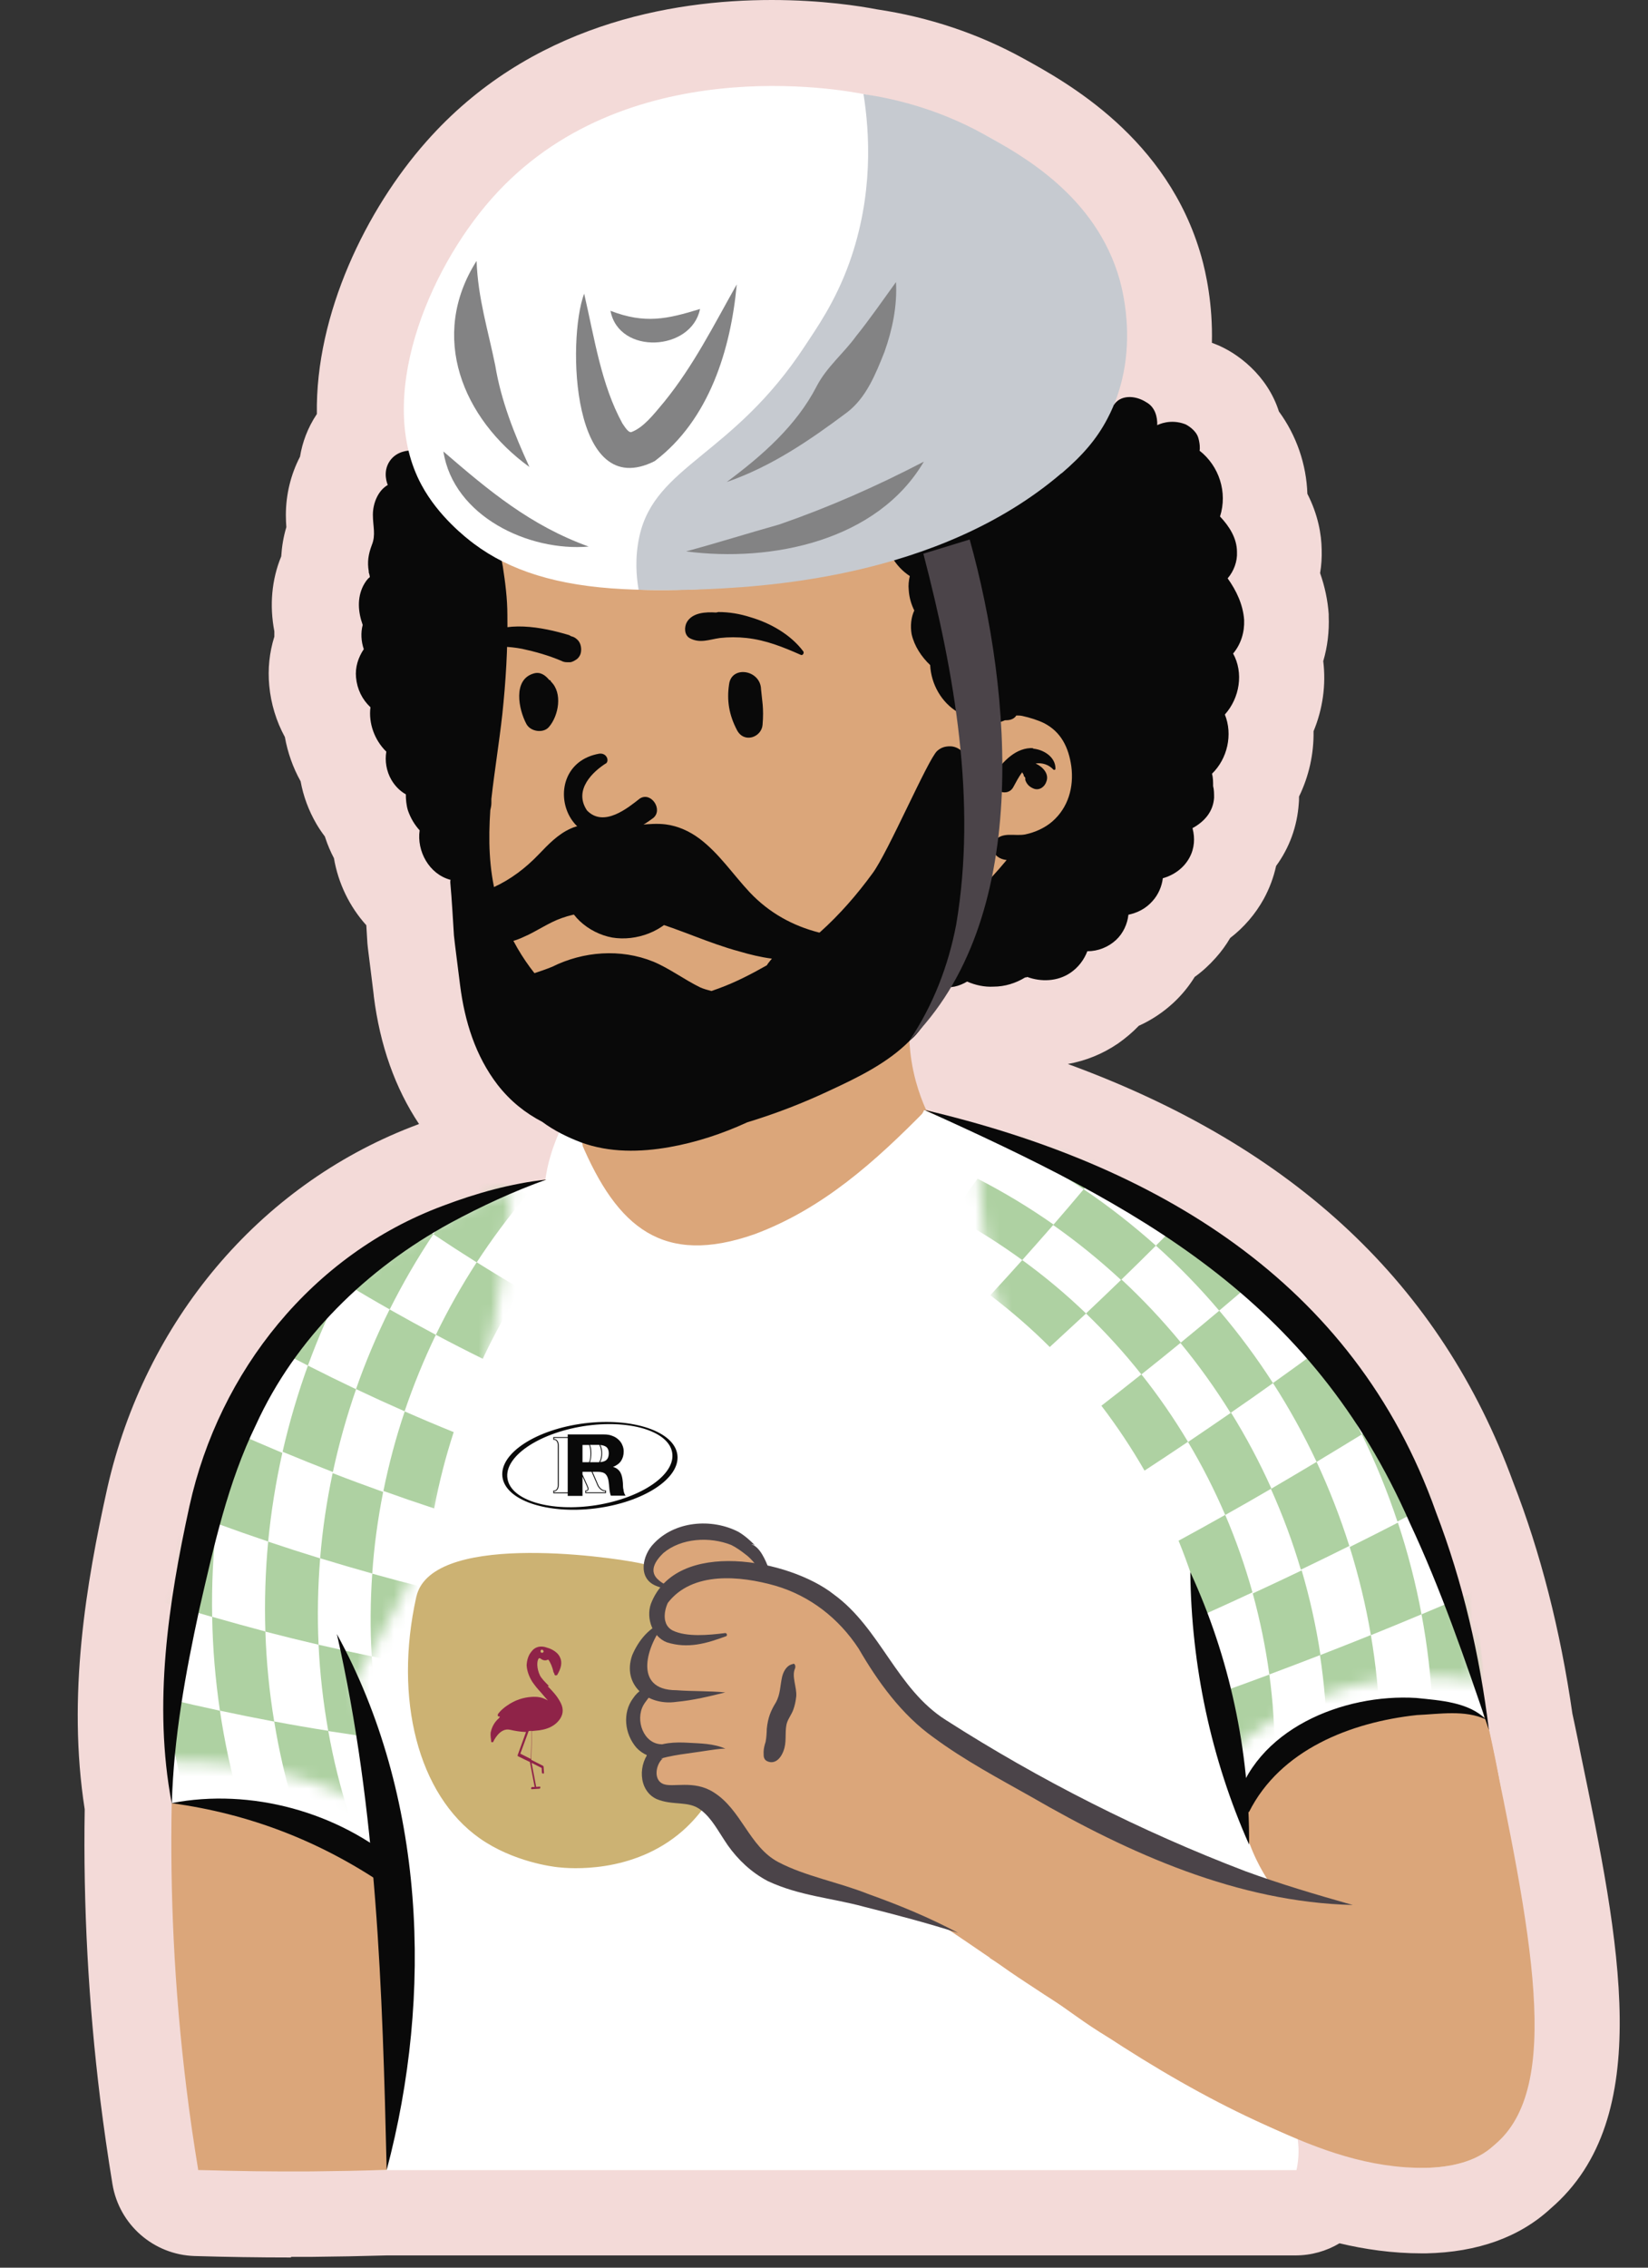
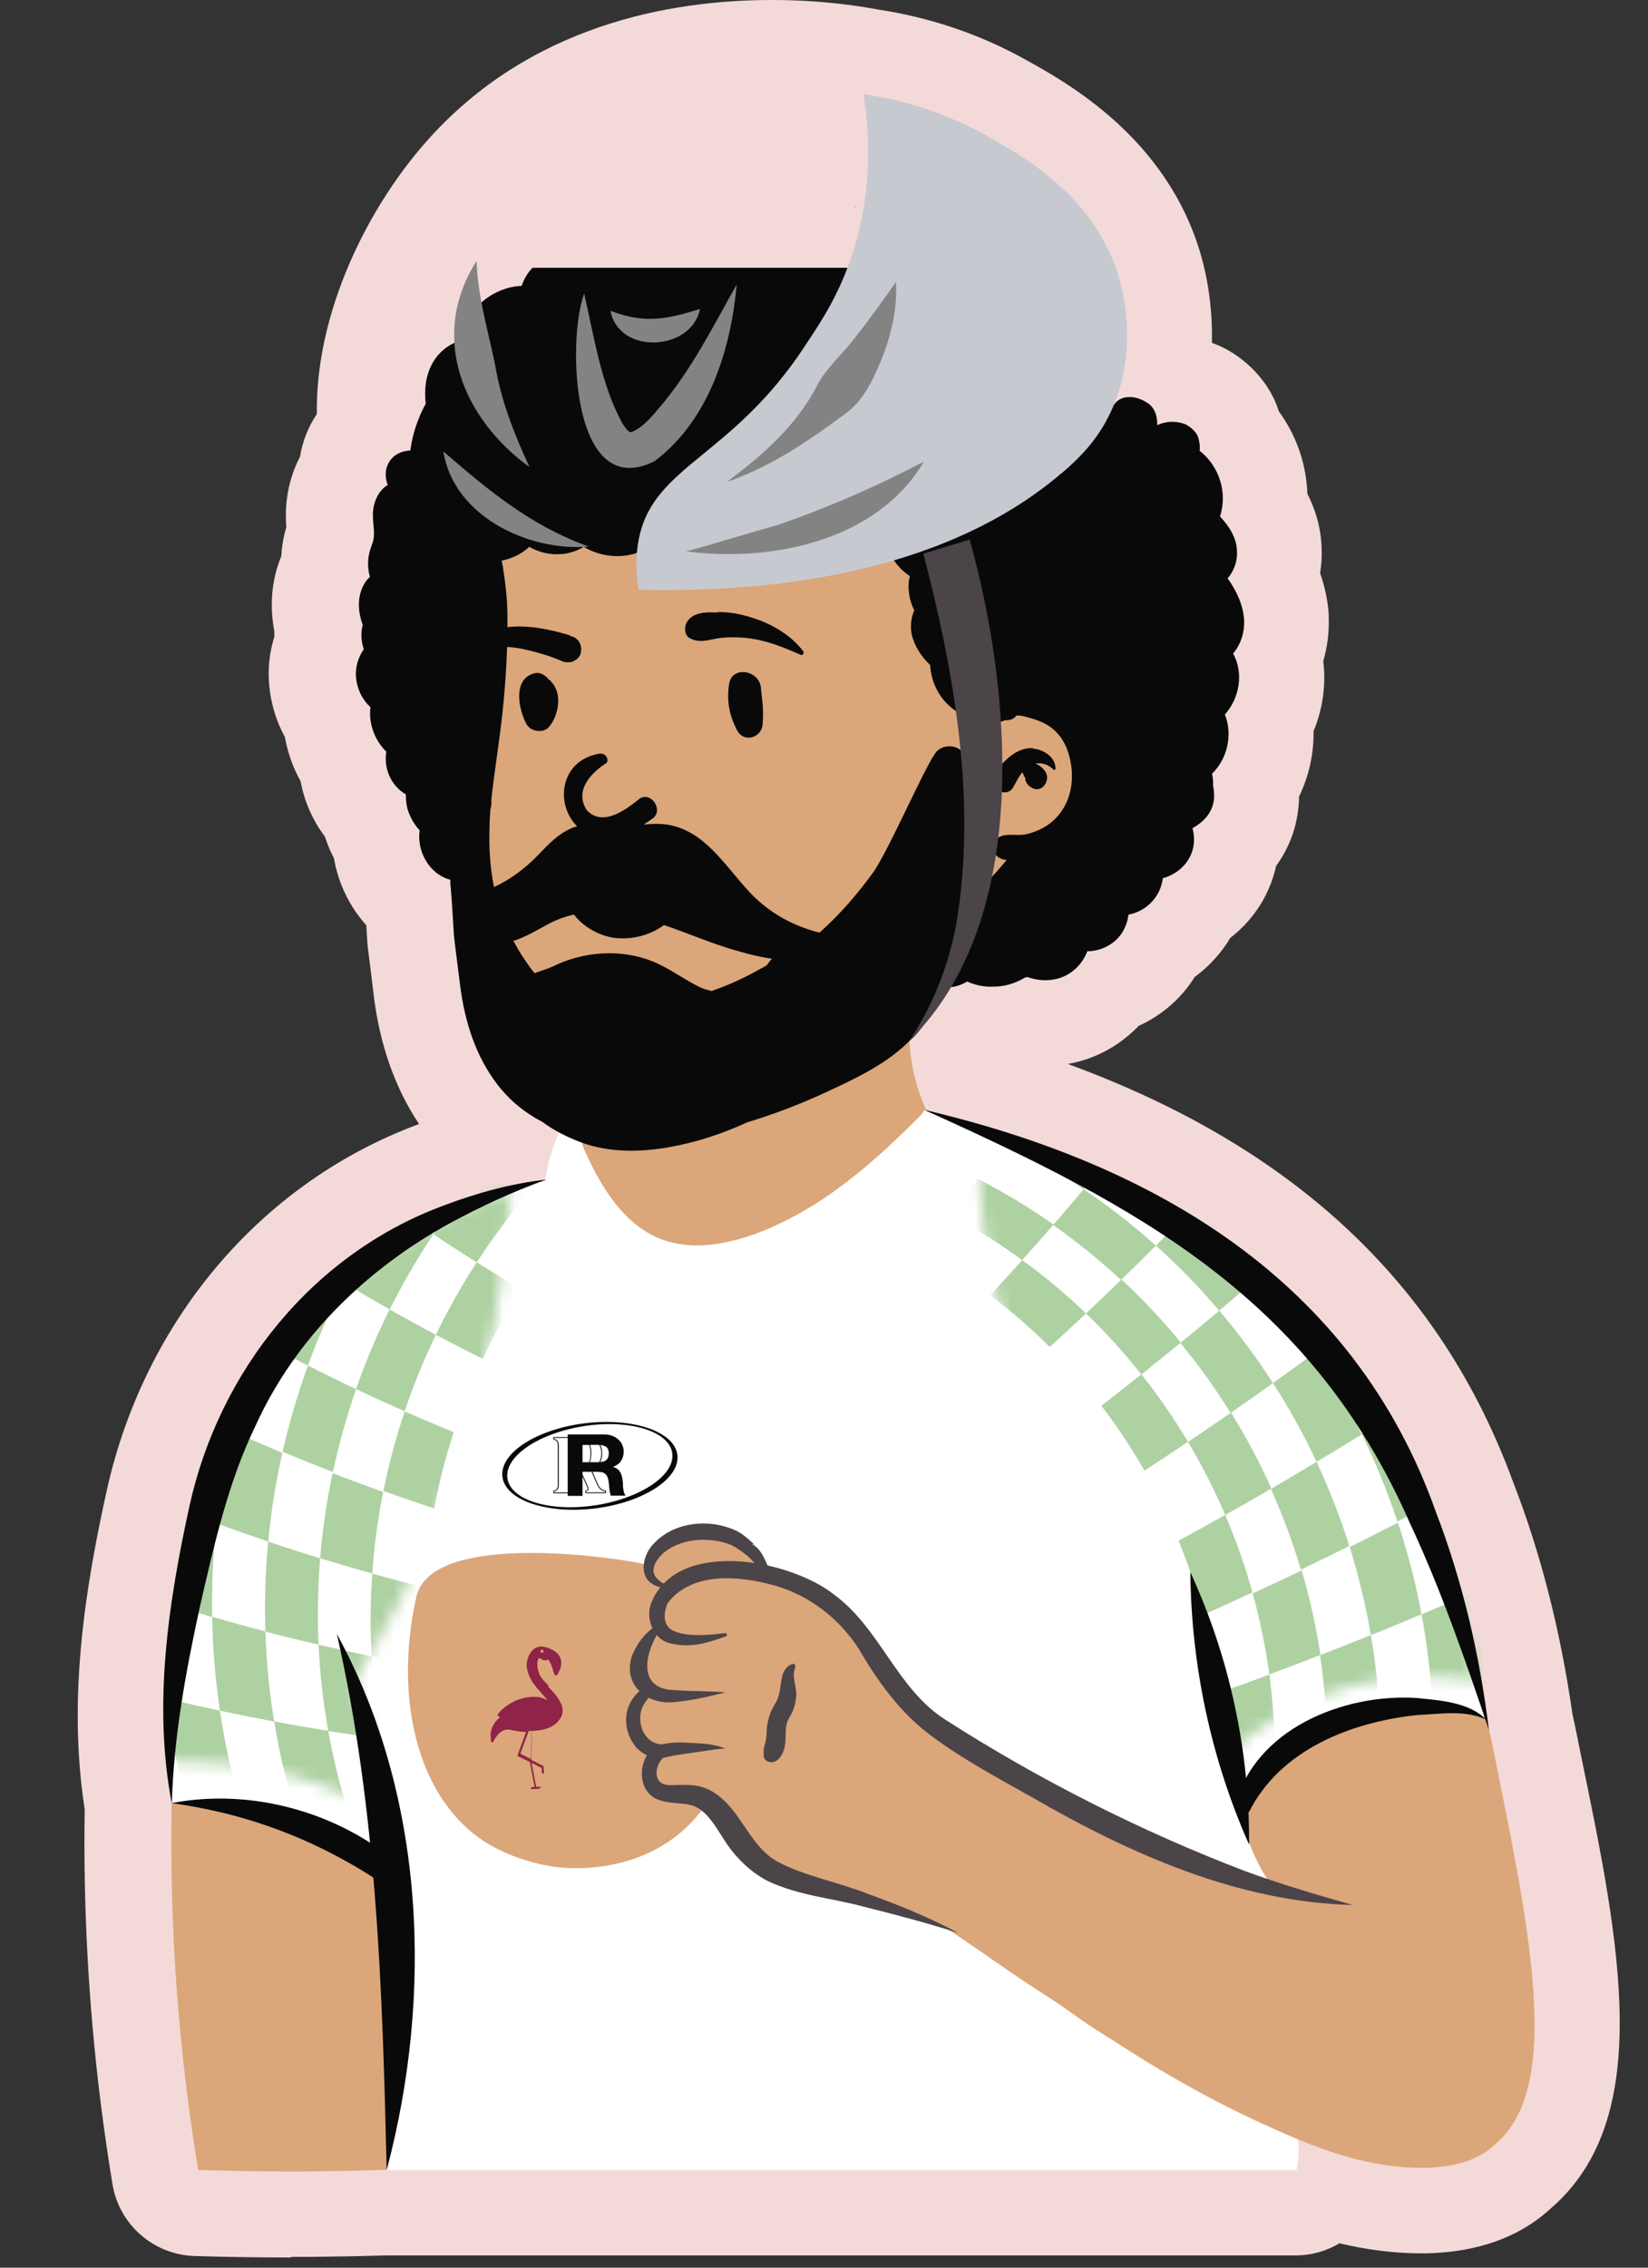
<svg xmlns="http://www.w3.org/2000/svg" width="136" height="187" viewBox="0 0 136 187" fill="none">
  <rect x="0" y="0" width="136" height="187" fill="#333333" stroke="none" />
  <g clip-path="url(#clip0_1258_466)">
    <path fill-rule="evenodd" clip-rule="evenodd" d="M24.02 186.16C21.369 186.16 18.68 186.12 16.049 186.04C12.669 185.93 9.83 183.45 9.28 180.11C8.9 177.79 8.56 175.44 8.27 173.11C7.3 165.23 6.86 157.19 6.99 149.2C5.53 139.84 7.11 130.56 8.86 122.69C11.989 108.94 21.349 97.83 33.929 92.94C34.15 92.85 34.37 92.77 34.58 92.69C32.609 89.73 31.36 86.21 30.849 82.16C30.849 82.12 30.84 82.08 30.84 82.04C30.799 81.71 30.709 80.94 30.61 80.18C30.48 79.13 30.34 78.07 30.32 77.79C30.32 77.71 30.25 76.65 30.23 76.3C28.849 74.77 27.91 72.84 27.559 70.77C27.279 70.24 27.04 69.68 26.849 69.1C26.84 69.06 26.82 69.02 26.809 68.98C26.559 68.65 26.32 68.3 26.11 67.94C25.47 66.84 25.029 65.65 24.809 64.43C24.169 63.29 23.739 62.05 23.509 60.78C22.799 59.48 22.36 58.04 22.22 56.54C22.09 55.18 22.23 53.81 22.64 52.5C22.64 52.35 22.64 52.2 22.64 52.06C22.23 49.92 22.419 47.79 23.209 45.88C23.259 45.07 23.39 44.27 23.63 43.47C23.61 43.19 23.59 42.85 23.59 42.48C23.59 40.76 24.009 39.1 24.759 37.66C24.95 36.49 25.38 35.29 26.149 34.14C26.02 25.87 30.25 17.25 35.169 11.69C43.69 2.03 55.38 0 63.679 0C67.829 0 71.01 0.51 72.359 0.77C76.65 1.41 80.73 2.77 84.469 4.83C88.029 6.79 96.37 11.37 99.139 21.15C99.519 22.49 100.09 25.09 100.01 28.27C100.09 28.3 100.17 28.33 100.25 28.36C102.09 29.06 104.59 30.94 105.54 33.93C106.99 35.91 107.81 38.29 107.89 40.72C108.78 42.46 109.05 44.07 109.07 45.32C109.09 45.97 109.05 46.62 108.94 47.26C109.33 48.37 109.57 49.5 109.65 50.64C109.65 50.7 109.65 50.76 109.65 50.81C109.7 52.08 109.55 53.34 109.2 54.52C109.44 56.47 109.16 58.47 108.4 60.3C108.43 62.16 108.02 64.01 107.2 65.69V65.79C107.2 65.95 107.2 66.11 107.18 66.26C107.05 68.16 106.4 69.92 105.31 71.41C105.1 72.36 104.76 73.27 104.29 74.13C103.6 75.38 102.65 76.48 101.52 77.35C101.18 77.93 100.78 78.48 100.33 78.98C99.799 79.58 99.219 80.11 98.59 80.56C98.109 81.34 97.519 82.06 96.84 82.69C95.99 83.48 95.019 84.12 93.98 84.59C93.46 85.13 92.879 85.62 92.249 86.06C90.999 86.91 89.6 87.48 88.12 87.74C106.85 94.59 118.91 105.94 124.87 122.22C127.13 128.01 128.77 134.44 129.76 141.31L129.94 142.15C130.13 143.04 130.3 143.88 130.46 144.71C133.65 160.11 136.64 174.66 127.98 182.11C125.42 184.48 121.96 185.73 117.68 185.82C117.65 185.82 117.34 185.82 117.34 185.82C114.88 185.82 112.59 185.48 110.54 184.99C109.47 185.63 108.22 185.99 106.9 185.99H31.919C29.829 186.05 27.72 186.09 25.66 186.11C25.11 186.11 24.57 186.11 24.02 186.11V186.16Z" fill="#F3DAD8" />
    <path fill-rule="evenodd" clip-rule="evenodd" d="M73.53 82.112C75.1 83.382 74.84 84.612 75.06 85.972V86.052C75.12 86.932 75.26 87.992 75.58 89.172C75.83 90.072 76.12 90.852 76.42 91.512C78.88 92.372 81.34 93.232 83.81 94.092C88.72 95.852 96.58 99.392 104.05 106.522C110.04 112.242 113.24 117.842 115.34 121.652C120.19 130.462 121.9 138.092 123.11 143.682C124.73 151.162 124.94 156.572 125.11 161.292C125.42 170.112 125.58 174.632 122.95 176.822C117.71 181.192 107.61 176.282 106.61 175.782C106.74 176.832 106.86 177.882 106.99 178.932H16.36C19.2 157.262 21.03 141.992 22.39 130.062C23.57 119.672 24.83 109.392 32.81 102.552C35.85 99.942 39.86 98.092 45.23 97.242C45.61 96.222 45.65 94.182 46.25 93.462C46.72 91.932 49.47 90.792 51.12 91.592C51.15 90.882 51.58 84.302 57.09 80.722C61.92 77.582 68.62 78.072 73.53 82.082V82.112Z" fill="#DBA67A" />
-     <path d="M31.77 163.192H55.85C56.781 158.242 57.711 153.302 58.63 148.352C56.251 149.082 54.181 148.152 53.73 146.812C53.391 145.802 54.031 144.752 54.23 144.452C53.041 144.032 52.251 142.942 52.251 141.752C52.251 140.202 53.59 139.352 53.67 139.312C53.35 139.032 52.931 138.572 52.74 137.912C52.38 136.632 53.05 135.112 54.431 134.112C54.321 133.912 54.041 133.352 54.111 132.602C54.2 131.722 54.721 131.172 54.88 131.022C54.181 130.602 53.791 130.122 53.571 129.742C52.461 127.822 53.361 124.752 55.861 122.102H31.77V163.192Z" fill="#CCB273" />
    <path fill-rule="evenodd" clip-rule="evenodd" d="M54.87 130.971V131.011C54.87 131.011 54.87 130.981 54.87 130.971ZM54.94 132.411L55 131.021C55 131.021 54.98 130.951 54.94 130.951M54.87 131.021C54.87 131.021 54.87 130.991 54.87 130.981V131.021ZM125.79 161.461C125.7 158.411 125.3 157.341 122.45 141.491C121.66 137.101 121.75 137.491 121.67 137.131C120.95 133.701 118.1 120.071 107.02 108.861C106.52 108.361 106.66 108.511 93.22 98.671C89.69 95.921 86.49 95.261 82.57 93.971C81.03 93.461 78.85 92.681 76.27 91.531C74.93 94.231 71.7 99.691 65.58 102.691C64 103.461 61.71 104.561 58.62 104.381C57.62 104.321 54.33 104.071 51.54 101.501C47.98 98.221 47.98 93.731 47.99 92.971C47.45 92.951 46.91 92.931 46.37 92.911C46.04 93.561 45.71 94.371 45.43 95.321C45.21 96.031 45.09 96.711 45 97.291V97.321C44.84 97.351 44.67 97.371 44.51 97.411C39.32 98.301 35.15 100.151 31.78 102.721C29.84 104.201 28.16 105.881 26.72 107.701C26.72 107.721 26.69 107.731 26.67 107.761C21.46 114.321 17.36 121.531 15.95 129.151C14.43 137.371 14.18 134.691 14.18 148.711C16.11 148.401 20.68 149.171 24.72 150.351C27.16 151.061 29.08 152.111 30.47 153.041C30.84 154.761 31.17 156.531 31.44 158.351C33.41 171.371 30.94 169.251 28.68 178.961H106.99C107.13 178.321 107.24 177.431 107.09 176.401C107.04 176.041 106.96 175.701 106.87 175.411C107.54 175.801 116.61 180.911 122.04 177.051C126.17 174.111 125.98 167.671 125.8 161.471L125.79 161.461ZM74.44 157.681L64.1 154.961L58.17 148.931C57.79 149.471 57.19 150.221 56.33 150.981C52.24 154.561 46.95 154.081 46.06 153.981C45.67 153.941 42.36 153.551 39.57 151.581C34.49 147.991 32.49 140.091 34.35 131.701C34.44 131.301 34.58 131.031 34.65 130.901C37.21 126.241 52.01 128.641 53.13 128.981C53.22 129.011 53.68 129.161 53.77 129.021C53.83 128.931 53.72 128.761 53.59 128.601L53.98 128.381C55.78 126.801 58.3 126.301 59.06 126.301V126.391C59.87 126.391 61.56 127.661 64.1 130.211L64.31 130.301C67.41 131.751 69.44 132.981 70.41 134.041C71.43 135.141 73.42 138.031 76.43 142.741L80.75 145.291L83.38 146.141L83.6 146.561L83.51 147.161L83.6 153.781L80.8 159.851L74.45 157.691L74.44 157.681ZM104.47 174.751C100.28 172.801 96.21 170.581 92.19 168.211C90.16 167.021 88.17 165.751 86.17 164.471C85.2 163.831 84.22 163.201 83.29 162.561C82.74 162.181 82.23 161.791 81.68 161.461C81.94 161.201 82.07 160.821 81.85 160.441C83.46 159.041 84.14 156.531 84.23 154.491C84.27 152.841 84.06 151.221 83.84 149.611C83.76 148.801 83.63 147.961 83.5 147.151C83.46 146.811 83.41 146.471 83.37 146.131C87.73 148.551 92.23 150.671 96.85 152.581C99.22 153.561 101.59 154.451 104 155.211L104.51 155.381C106.8 156.141 109.18 156.821 111.54 157.291C111.67 157.291 111.76 157.121 111.63 157.071C109.31 156.051 106.93 155.201 104.55 154.221L104.17 154.061H104.3C105.69 153.721 107.05 153.211 108.41 152.791C109.68 152.401 111.08 152.151 112.22 151.521C112.31 151.481 112.22 151.351 112.18 151.351C110.87 151.261 109.43 151.651 108.16 151.861L107.7 151.951C106.89 152.081 106.05 152.251 105.24 152.461C105.24 152.211 105.07 151.911 104.86 151.741C103.71 150.901 103.16 149.611 102.91 148.221L121.84 143.091C122.17 144.781 122.45 146.481 122.7 148.181C122.92 149.541 123.08 150.941 123.25 152.301C123.42 153.781 123.47 155.271 123.93 156.721C124.14 157.311 124.56 157.561 125.03 157.561L125.11 158.701C125.24 160.281 125.37 161.801 125.41 163.371C125.5 165.961 125.41 168.551 125.24 171.131V171.471C125.08 173.341 124.73 175.461 123.34 176.861C121.85 178.311 119.61 178.731 117.62 178.771C113.01 178.811 108.6 176.641 104.48 174.741L104.47 174.751ZM54.86 131.021C54.86 131.021 54.86 130.991 54.86 130.981V131.021ZM54.86 130.981V131.021C54.86 131.021 54.86 130.991 54.86 130.981ZM54.86 132.281L54.99 131.021H54.87" fill="white" />
    <path fill-rule="evenodd" clip-rule="evenodd" d="M16.36 178.951C16 176.771 15.67 174.541 15.39 172.241C14.35 163.831 14.03 155.941 14.17 148.691C15.34 148.681 16.88 148.671 18.65 148.951C20.54 149.251 22.69 149.741 24.71 150.331C27.15 151.041 29.07 152.091 30.46 153.021C31.53 156.621 32.58 161.441 32.77 167.191C32.92 171.771 32.48 175.761 31.91 178.941C29.88 179.001 27.82 179.041 25.71 179.061C22.51 179.081 19.39 179.041 16.37 178.941L16.36 178.951Z" fill="#DBA67A" />
    <path fill-rule="evenodd" clip-rule="evenodd" d="M91.26 64.704C90.29 70.734 80.46 77.104 79.69 78.204C71.39 90.094 61.64 88.014 54.14 88.014C46.64 88.014 40.79 80.114 38 72.984C36.77 69.804 39.44 65.084 39.44 62.884C39.44 58.554 36.6 53.034 37.07 48.194C37.71 41.274 47.62 25.694 69.61 26.794C85.29 27.554 93.63 49.674 91.26 64.704Z" fill="#DBA67A" />
    <path fill-rule="evenodd" clip-rule="evenodd" d="M85.211 61.733L85.301 61.693C83.851 61.603 82.761 62.793 81.991 63.903C81.271 64.923 83.091 65.973 83.641 64.873C83.851 64.493 84.061 64.063 84.361 63.683C84.391 63.773 84.441 63.813 84.481 63.903V63.983C84.481 63.983 84.611 64.113 84.611 64.153V64.323C84.741 64.703 84.991 64.913 85.331 65.043C85.791 65.203 86.221 64.873 86.351 64.453C86.601 63.813 86.051 63.223 85.461 62.963C86.001 62.873 86.551 63.053 86.941 63.473C86.981 63.513 87.071 63.473 87.101 63.433C87.141 62.413 86.081 61.783 85.201 61.733H85.211ZM101.771 53.883C102.411 53.113 102.711 52.133 102.671 51.123C102.581 49.853 102.031 48.703 101.311 47.693C101.821 47.103 102.121 46.293 102.081 45.523C102.081 44.383 101.441 43.393 100.681 42.593C101.321 40.593 100.601 38.423 98.991 37.163C99.041 37.013 99.021 36.543 98.881 36.083C98.691 35.463 97.961 35.043 97.811 34.983C96.591 34.513 95.591 35.013 95.501 35.063C95.521 34.393 95.331 33.573 94.601 33.173C93.641 32.553 92.421 32.573 91.911 33.413C92.761 29.673 92.671 27.403 91.771 26.373C91.511 26.213 91.191 26.073 90.801 25.993C91.261 24.513 89.951 22.933 88.421 22.773C88.341 22.533 88.241 22.313 88.121 22.083H43.941C43.541 22.503 43.231 23.013 43.051 23.573C40.631 23.663 38.301 25.613 38.051 28.073C37.081 28.333 36.231 29.013 35.721 29.893C35.131 30.913 35.001 32.103 35.131 33.293C34.911 33.703 34.681 34.173 34.481 34.713C34.131 35.623 33.951 36.463 33.861 37.153C33.791 37.153 32.751 37.153 32.161 38.023C31.541 38.943 31.981 39.943 32.001 39.993C31.191 40.453 30.771 41.513 30.771 42.453C30.771 43.393 31.031 44.103 30.681 44.953C30.391 45.723 30.301 46.353 30.431 47.113V47.203C30.431 47.203 30.521 47.463 30.521 47.593C30.301 47.753 30.131 48.013 29.971 48.313C29.461 49.333 29.551 50.473 29.931 51.533C29.761 52.173 29.801 52.893 30.021 53.533C29.561 54.213 29.301 55.023 29.381 55.863C29.471 56.843 29.891 57.683 30.571 58.323C30.401 59.643 30.911 61.043 31.881 61.983C31.751 62.743 31.881 63.593 32.301 64.313C32.601 64.823 33.021 65.243 33.491 65.503C33.491 65.923 33.531 66.393 33.661 66.823C33.881 67.463 34.211 68.013 34.631 68.473C34.381 70.173 35.401 72.083 37.171 72.553C37.341 72.553 37.471 72.593 37.601 72.593C37.761 74.243 38.151 75.853 38.791 77.383C40.311 81.323 43.111 84.723 46.751 86.893C48.531 87.953 50.561 88.673 52.641 88.963C54.121 89.183 55.571 89.133 57.051 88.963C58.911 88.793 60.821 88.503 62.601 88.033L62.891 87.943C63.661 87.723 64.461 87.523 65.091 87.093C65.811 86.633 66.191 85.953 66.361 85.093C66.451 84.633 66.141 84.123 65.641 84.123H65.091C64.541 84.033 64.031 84.123 63.521 84.293H63.431C62.541 84.633 61.691 84.883 60.761 85.093C59.831 85.313 58.891 85.483 57.921 85.613H57.541C57.321 85.653 57.121 85.693 56.861 85.733C56.441 85.733 56.061 85.823 55.631 85.823C48.641 86.213 42.751 80.683 40.971 74.023C40.341 71.603 40.301 69.233 40.461 66.813C40.501 66.643 40.551 66.423 40.551 66.223V65.883C40.811 63.553 41.191 61.263 41.451 58.923C41.741 56.203 41.911 53.443 41.871 50.733C41.871 49.373 41.701 48.053 41.491 46.693L41.401 46.233C42.241 46.063 43.051 45.683 43.681 45.093C45.041 45.893 46.821 45.933 48.171 45.093C49.691 46.023 51.811 46.153 53.341 45.223C54.271 45.893 55.411 46.153 56.561 45.893C57.071 45.773 57.581 45.553 58.001 45.223C58.301 45.253 58.641 45.303 58.931 45.253H59.021C59.741 45.683 60.541 45.933 61.351 45.893C61.941 45.893 62.581 45.773 63.171 45.513C63.801 45.893 64.481 46.153 65.201 46.233C66.261 46.363 67.401 46.143 68.291 45.513C69.901 46.453 71.891 46.573 73.631 45.973C73.971 46.563 74.481 47.113 75.081 47.503C74.991 47.883 74.951 48.273 74.991 48.643C75.031 49.283 75.201 49.833 75.451 50.343C75.191 50.893 75.111 51.613 75.231 52.293C75.451 53.273 76.041 54.163 76.761 54.843C76.841 56.423 77.691 57.943 79.081 58.753C79.171 58.753 79.211 58.843 79.301 58.883C79.341 58.963 79.431 59.043 79.511 59.093C80.411 59.943 81.841 59.863 82.941 59.393H83.031C83.411 59.393 83.711 59.263 83.871 59.003C84.041 59.003 84.211 59.003 84.381 59.043C84.971 59.173 85.651 59.383 86.161 59.633C87.561 60.353 88.191 61.633 88.411 63.203C88.631 64.903 88.161 66.593 86.841 67.743C86.201 68.293 85.401 68.643 84.591 68.813C83.701 68.973 82.731 68.553 82.051 69.363C81.921 69.523 81.831 69.743 81.881 69.953C82.101 70.593 82.471 70.843 83.071 70.923C82.221 71.943 81.371 72.873 80.401 73.813C79.381 74.783 78.281 75.713 77.341 76.823C76.371 77.963 75.481 79.153 74.841 80.563C74.501 81.363 74.201 82.173 73.911 82.983V83.113C73.521 83.953 73.061 84.813 73.571 85.693C73.791 86.033 73.491 86.263 73.921 86.223C75.151 86.063 75.581 85.373 76.401 84.293C76.691 83.483 77.221 82.593 77.521 81.793C77.561 81.623 77.651 81.493 77.691 81.323C78.401 81.543 79.171 81.323 79.811 80.943C80.491 81.243 81.251 81.403 81.971 81.363C82.941 81.363 83.831 81.073 84.601 80.603C84.641 80.603 84.731 80.603 84.771 80.563C85.911 80.983 87.271 80.943 88.331 80.223C89.011 79.763 89.471 79.123 89.731 78.443C90.621 78.443 91.461 78.103 92.101 77.513C92.691 76.963 93.041 76.193 93.121 75.433C93.891 75.263 94.571 74.923 95.121 74.293C95.581 73.783 95.881 73.103 95.961 72.423C96.891 72.163 97.701 71.573 98.161 70.723C98.581 69.953 98.621 69.103 98.421 68.343V68.263H98.461C99.391 67.743 100.111 66.943 100.191 65.793C100.191 65.453 100.191 65.123 100.111 64.823C100.111 64.483 100.111 64.143 100.021 63.803C101.291 62.573 101.751 60.573 101.081 58.923C102.301 57.563 102.651 55.483 101.751 53.873L101.771 53.883ZM70.581 17.023H70.551L70.681 17.113C70.681 17.113 70.621 17.043 70.591 17.023H70.581Z" fill="#090909" />
    <path fill-rule="evenodd" clip-rule="evenodd" d="M50.51 77.311C49.58 77.141 48.6 76.671 47.84 75.951C47.16 75.311 46.7 74.461 46.61 73.571C46.61 73.401 46.61 73.271 46.69 73.191C46.77 73.111 46.86 72.981 46.99 72.981H47.37C47.45 73.021 47.54 73.111 47.62 73.191C47.75 73.321 47.83 73.401 47.96 73.531C48.81 74.421 49.65 75.061 50.84 75.191C51.48 75.271 52.07 75.151 52.62 74.891C53.17 74.591 53.68 74.211 54.06 73.621H54.1C54.31 73.321 54.61 73.151 54.86 73.111C55.16 73.071 55.5 73.151 55.75 73.361C56 73.571 56.22 73.831 56.26 74.171C56.34 74.471 56.26 74.761 56.05 75.061C55.41 75.911 54.52 76.591 53.55 76.971C52.58 77.351 51.52 77.481 50.5 77.311H50.51ZM50 62.961C50.3 62.751 50.08 62.071 49.45 62.151C43.9 63.131 46.78 72.761 53.9 67.461C54.75 66.781 53.73 65.251 52.8 65.851C51.83 66.611 49.83 68.271 48.44 66.831C47.3 65.131 48.95 63.601 50.05 62.921L50.01 62.961H50ZM62.8 56.801C62.88 57.731 63.05 58.371 62.93 59.771C62.85 60.791 61.4 61.341 60.81 60.191C60.17 58.961 59.96 57.771 60.17 56.411C60.38 54.881 62.67 55.221 62.8 56.751V56.791V56.801ZM45.39 56.081C45.39 56.081 45.47 56.161 45.47 56.211C46.44 57.141 46.11 59.011 45.3 59.951C44.83 60.501 43.77 60.331 43.44 59.701C42.8 58.511 42.3 56.051 44.03 55.541C44.58 55.371 45 55.671 45.34 56.091H45.38L45.39 56.081ZM59.28 50.471C60.19 50.471 61.07 50.621 61.94 50.901C63.58 51.381 65.25 52.331 66.28 53.701C66.39 53.811 66.26 54.091 66.08 54.001C64.63 53.361 63.23 52.791 61.61 52.611C60.86 52.531 60.13 52.531 59.42 52.611C58.54 52.731 57.78 53.081 56.93 52.631C56.45 52.371 56.46 51.681 56.69 51.291C57.15 50.521 58.22 50.451 59.09 50.511L59.34 50.461H59.3L59.28 50.471ZM47.74 52.851C47.88 53.031 47.95 53.261 47.96 53.511C47.96 53.851 47.9 54.061 47.66 54.311C47.48 54.451 47.27 54.581 47.06 54.611C46.81 54.611 46.57 54.631 46.34 54.501C45.28 54.051 44.19 53.741 43.07 53.501C42.54 53.401 42 53.341 41.47 53.331L41 53.311C40.56 53.311 40.15 53.271 39.64 53.131L39.53 53.071C39.44 52.971 39.44 52.881 39.44 52.881L39.65 52.511C41.69 51.121 44.72 51.701 46.96 52.371L47.14 52.471C47.4 52.521 47.6 52.681 47.75 52.861L47.74 52.851Z" fill="#090909" />
    <path fill-rule="evenodd" clip-rule="evenodd" d="M43.941 80.243C43.641 80.373 43.3 80.453 42.971 80.543C42.251 79.733 41.7 78.803 41.281 77.783C41.961 77.743 42.641 77.533 43.191 77.273C44.291 76.803 45.27 76.083 46.37 75.703C48.74 74.853 51.281 75.233 53.62 75.913C56.12 76.633 58.49 77.783 61.031 78.463C61.88 78.713 62.77 78.933 63.7 79.053C63.571 79.223 63.401 79.393 63.281 79.603C62.011 80.323 60.7 81.003 59.3 81.513C59.09 81.593 58.92 81.643 58.711 81.723C58.41 81.643 58.071 81.553 57.781 81.423C56.471 80.783 55.24 79.853 53.92 79.303C51.211 78.203 48.12 78.453 45.571 79.723C45.06 79.933 44.55 80.103 44.041 80.273L43.961 80.233L43.941 80.243ZM38.391 72.263C37.971 71.883 37.12 72.093 37.16 72.773C37.291 74.213 37.37 75.703 37.461 77.143C37.501 77.613 37.88 80.493 37.971 81.263C38.35 84.233 39.24 87.083 41.06 89.453C42.12 90.813 43.35 91.783 44.751 92.513C45.721 93.233 46.831 93.783 47.971 94.213C50.3 95.063 52.84 95.023 55.261 94.593C57.42 94.213 59.62 93.493 61.66 92.553C64.031 91.833 66.32 90.943 68.481 89.923C70.77 88.863 73.231 87.673 75.05 85.843C76.79 84.143 77.68 81.763 78.27 79.433C78.35 79.093 78.441 78.753 78.52 78.373C78.561 78.163 78.65 77.953 78.691 77.733C78.861 77.013 78.99 76.243 79.111 75.523C79.361 74.083 79.581 72.593 79.751 71.103C79.921 69.613 80.001 68.093 80.05 66.603C80.091 65.373 80.3 63.883 79.88 62.693C79.63 62.013 79.031 61.543 78.4 61.543C78.02 61.543 77.68 61.623 77.341 61.923C76.581 62.603 73.27 70.333 72.001 72.023C70.731 73.763 69.29 75.423 67.68 76.863C67.641 76.903 67.6 76.903 67.6 76.903C65.441 76.353 63.49 75.293 61.88 73.593C60.48 72.103 59.34 70.363 57.691 69.133C56.891 68.543 55.95 68.113 54.941 67.983C53.581 67.813 52.191 68.193 50.831 68.113C49.56 68.033 48.331 67.773 47.1 68.323C46.041 68.793 45.24 69.643 44.471 70.443C43.37 71.593 42.141 72.523 40.74 73.163C40.571 73.123 40.361 73.203 40.23 73.373C40.191 73.413 40.1 73.453 40.02 73.453C39.721 73.113 38.791 72.473 38.581 72.303L38.41 72.223L38.391 72.263Z" fill="#090909" />
    <path d="M45.3 139.033C44.98 138.713 44.71 138.433 44.57 138.183C44.28 137.603 44.28 136.923 44.48 136.743H44.52C44.52 136.743 44.6 136.743 44.61 136.773C44.7 136.853 44.96 137.003 45.21 136.863H45.25C45.44 137.103 45.59 137.523 45.65 137.773C45.65 137.853 45.7 137.943 45.75 138.023C45.75 138.153 45.85 138.183 45.93 138.143H45.97C46.32 137.563 46.41 137.093 46.22 136.683C45.97 136.103 45.24 135.893 45.11 135.863C44.94 135.793 44.29 135.613 43.86 136.193C43.58 136.513 43.48 136.943 43.46 137.323C43.49 137.793 43.65 138.243 43.93 138.693C44.16 139.023 44.39 139.303 44.62 139.543C44.76 139.703 44.9 139.863 45.03 140.023L45.21 140.223L44.99 140.113C44.68 139.963 44.34 139.903 43.87 139.933C43.19 139.973 42.49 140.193 41.84 140.653C41.35 140.983 41.08 141.343 41.08 141.383V141.513L41.18 141.553H41.26L41.18 141.683C40.7 142.093 40.56 142.573 40.49 142.873C40.46 143.133 40.52 143.383 40.54 143.633C40.54 143.633 40.54 143.673 40.63 143.673C40.63 143.673 40.71 143.673 40.71 143.623C40.71 143.623 41.23 142.443 42.09 142.643C42.52 142.743 42.91 142.803 43.33 142.823H43.41L42.72 144.733V144.813L43.73 145.303L44.12 147.363H43.91C43.91 147.363 43.83 147.383 43.83 147.463C43.83 147.543 43.83 147.543 43.92 147.543L44.51 147.503C44.51 147.503 44.59 147.503 44.59 147.413C44.59 147.323 44.59 147.333 44.5 147.333L44.25 147.353L43.87 145.373L44.7 145.793L44.72 146.173C44.72 146.173 44.72 146.253 44.81 146.253C44.9 146.253 44.89 146.253 44.89 146.163L44.86 145.693C44.86 145.693 44.86 145.653 44.81 145.613L43.84 145.123V145.043L43.9 142.743H43.94C43.94 142.743 44.07 142.733 44.15 142.723C45.16 142.663 45.86 142.313 46.25 141.693C46.52 141.253 46.49 140.783 46.2 140.293C45.96 139.843 45.55 139.403 45.19 139.043H45.27L45.3 139.033ZM44.73 136.043H44.77C44.77 136.043 44.86 136.123 44.86 136.163C44.86 136.203 44.86 136.243 44.78 136.293H44.74C44.66 136.293 44.61 136.263 44.61 136.173C44.61 136.083 44.64 136.043 44.73 136.033V136.043ZM43.77 145.033L42.94 144.613L43.63 142.743H43.67C43.67 142.743 43.75 142.743 43.8 142.733H43.88L43.81 145.033H43.77Z" fill="#8F2348" />
    <path d="M125.24 171.131V171.471C125.08 173.341 124.73 175.461 123.34 176.861C121.85 178.311 119.61 178.731 117.62 178.771C113.01 178.811 108.92 177.301 104.81 175.401C100.62 173.451 95.49 170.381 91.46 168.001C89.43 166.811 88.19 165.741 86.19 164.461C85.22 163.821 82.63 162.081 81.7 161.451C81.15 161.071 78.5 159.261 77.95 158.921C78.21 158.661 78.7 157.311 78.49 156.931C80.1 155.531 79.4 153.891 79.49 151.851C79.53 150.201 81.63 150.221 81.41 148.611C81.33 147.801 83.65 147.951 83.52 147.151C83.48 146.811 83.43 146.471 83.39 146.131C87.75 148.551 92.25 150.671 96.87 152.581C99.24 153.561 101.61 154.451 104.02 155.211L104.53 155.381C106.82 156.141 109.2 156.821 111.56 157.291C111.69 157.291 111.78 157.121 111.65 157.071C109.33 156.051 106.95 155.201 104.57 154.221L104.19 154.061H104.32C105.71 153.721 107.07 153.211 108.43 152.791C109.7 152.401 111.1 152.151 112.24 151.521C112.33 151.481 112.24 151.351 112.2 151.351C110.89 151.261 109.45 151.651 108.18 151.861L107.72 151.951C106.91 152.081 106.07 152.251 105.26 152.461C105.26 152.211 105.09 151.911 104.88 151.741C104.19 151.241 103.73 150.581 103.41 149.841C103.19 149.331 103.03 148.791 102.93 148.221C102.89 147.991 102.84 147.761 102.82 147.511C104.46 145.981 106.68 144.371 109.53 143.181C114 141.311 118.28 141.221 121.58 141.661C121.68 142.131 121.78 142.621 121.86 143.091C121.96 143.631 122.07 144.171 122.15 144.731C122.37 145.871 122.55 147.031 122.72 148.181C122.94 149.541 123.1 150.941 123.27 152.301C123.44 153.781 123.49 155.271 123.95 156.721C124.16 157.311 124.58 157.561 125.05 157.561L125.13 158.701C125.26 160.281 125.39 161.801 125.43 163.371C125.52 165.961 125.43 168.551 125.26 171.131H125.24Z" fill="#DBA67A" />
    <path d="M54.95 133.742C53.36 135.632 52.16 139.382 55.82 139.382C57.12 139.482 58.49 139.432 59.85 139.562C58.52 139.892 57.22 140.212 55.82 140.342C53.42 140.692 51.32 138.932 52.17 136.502C52.68 135.282 53.64 134.082 54.95 133.742Z" fill="#4B4449" />
    <path d="M62.83 129.652C62.45 129.112 62.08 128.632 61.61 128.242L61.98 128.402C61.75 128.402 61.61 128.242 61.46 128.132C61.13 127.872 60.71 127.582 60.34 127.402C58.58 126.702 56.22 126.822 54.74 128.072C54.09 128.702 53.48 129.592 54.38 130.322C54.76 130.662 55.3 130.852 55.85 130.972C55.29 131.072 54.68 131.012 54.11 130.762C52.61 130.132 53.02 128.242 53.94 127.302C55.68 125.422 58.73 125.182 60.94 126.322C61.46 126.632 61.9 127.022 62.32 127.452C62.32 127.452 62.34 127.482 62.35 127.482C62.31 127.422 62.12 127.332 62 127.342C62.74 127.572 63.18 128.702 63.44 129.332L62.84 129.652H62.83Z" fill="#4B4449" />
    <path d="M54.03 139.12C53.74 139.84 53.37 140.15 53.11 140.59C52.39 141.84 53.11 143.82 54.61 143.84L54.56 145.01C54.76 145 54.7 144.98 54.7 145C54.12 145.5 53.9 146.76 54.72 147.11C55.52 147.44 57.23 146.76 58.86 147.78C61.19 149.21 61.82 152.28 64.22 153.55C66.41 154.71 69.26 155.23 71.63 156.18C74.18 157.09 76.68 158.12 79.06 159.39C76.49 158.57 73.9 157.89 71.31 157.24C68.6 156.5 66 156.35 63.36 155.12C62.01 154.41 60.91 153.37 60.06 152.17C59.22 150.94 58.76 149.96 57.83 149.25C56.82 148.46 55.54 148.93 54.17 148.35C52.64 147.62 52.65 145.4 53.74 144.29C54.03 144.04 54.09 143.89 54.61 143.85L54.56 145.02C53.75 144.96 53.04 144.68 52.52 144.12C51.53 142.97 51.36 141.24 52.24 140.05C52.64 139.46 53.25 138.99 54.02 139.13L54.03 139.12Z" fill="#4B4449" />
    <path d="M53.61 144.263C54.54 143.683 55.75 143.653 56.78 143.713C57.81 143.773 58.89 143.773 59.86 144.203C59.34 144.193 58.84 144.303 58.34 144.363C56.87 144.603 55.41 144.703 54.01 145.173C53.46 145.353 53.11 144.533 53.61 144.253V144.263Z" fill="#4B4449" />
    <path fill-rule="evenodd" clip-rule="evenodd" d="M123.34 176.863C129.01 172.163 126.39 159.433 122.81 142.343C122.37 140.253 116.36 140.913 111.71 142.383C107.34 143.773 104.05 146.203 102.49 147.613C102.37 148.313 102.45 149.293 102.69 150.563C103.16 152.653 104.19 154.373 104.66 155.083C107.14 156.083 109.03 156.413 111.64 157.073C108.74 156.343 105.25 156.233 101.56 155.173C93.49 152.863 87.41 149.133 83.38 146.123C82.23 150.593 81.07 155.063 79.92 159.533C96.45 173.013 116.03 182.923 123.34 176.853V176.863Z" fill="#DBA67A" />
    <mask id="mask0_1258_466" style="mask-type:luminance" maskUnits="userSpaceOnUse" x="13" y="98" width="30" height="52">
      <path d="M14.03 145.29C16.27 145.23 19.2 145.36 22.54 146.09C26.17 146.89 29.09 148.13 31.19 149.21C31.19 147.43 31.02 145.25 30.47 142.8C30.11 141.22 29.66 139.83 29.19 138.64C31.7 134.66 34.37 129.72 36.64 123.83C40.5 113.8 41.78 104.74 42.16 98.07C38.15 99.46 33.37 101.77 28.84 105.69C12.83 119.56 13.82 141.66 14.04 145.29H14.03Z" fill="white" />
    </mask>
    <g mask="url(#mask0_1258_466)">
      <path fill-rule="evenodd" clip-rule="evenodd" d="M18.15 141.071C18.53 143.641 19.08 146.201 19.81 148.721C18.3 148.511 16.78 148.271 15.25 148.021C14.54 145.391 14.01 142.721 13.66 140.051C15.16 140.411 16.65 140.751 18.15 141.071Z" fill="#AED1A2" />
      <path fill-rule="evenodd" clip-rule="evenodd" d="M27.09 142.737C27.51 145.097 28.09 147.447 28.84 149.757C27.34 149.627 25.84 149.467 24.34 149.297C23.6 146.877 23.03 144.427 22.63 141.957C24.12 142.237 25.61 142.497 27.09 142.727V142.737Z" fill="#AED1A2" />
      <path fill-rule="evenodd" clip-rule="evenodd" d="M24.34 149.297C25.08 151.717 25.98 154.107 27.05 156.437C25.54 156.367 24.02 156.287 22.5 156.177C21.43 153.727 20.53 151.237 19.8 148.707C21.31 148.917 22.83 149.107 24.33 149.287L24.34 149.297Z" fill="#AED1A2" />
      <path fill-rule="evenodd" clip-rule="evenodd" d="M15.25 148.027C15.96 150.657 16.84 153.267 17.91 155.817C16.37 155.677 14.83 155.507 13.29 155.327C12.23 152.667 11.36 149.947 10.67 147.207C12.2 147.497 13.72 147.777 15.25 148.027Z" fill="#AED1A2" />
      <path fill-rule="evenodd" clip-rule="evenodd" d="M21.9 134.538C21.98 137.018 22.22 139.498 22.63 141.968C21.14 141.688 19.65 141.388 18.15 141.068C17.77 138.498 17.55 135.908 17.51 133.328C18.97 133.748 20.44 134.148 21.9 134.538Z" fill="#AED1A2" />
      <path fill-rule="evenodd" clip-rule="evenodd" d="M17.86 125.62C17.58 128.18 17.46 130.76 17.51 133.34C16.05 132.92 14.58 132.47 13.12 132.01C13.12 129.33 13.28 126.65 13.61 124C15.02 124.56 16.44 125.1 17.86 125.63V125.62Z" fill="#AED1A2" />
      <path fill-rule="evenodd" clip-rule="evenodd" d="M26.42 128.509C26.23 130.869 26.18 133.249 26.29 135.629C24.83 135.289 23.36 134.929 21.9 134.549C21.82 132.069 21.9 129.589 22.13 127.129C23.56 127.609 24.99 128.069 26.42 128.509Z" fill="#AED1A2" />
      <path fill-rule="evenodd" clip-rule="evenodd" d="M23.3 119.81C22.76 122.22 22.37 124.66 22.13 127.12C20.7 126.64 19.28 126.14 17.86 125.62C18.14 123.06 18.58 120.52 19.18 118.02C20.55 118.64 21.92 119.23 23.3 119.81Z" fill="#AED1A2" />
      <path fill-rule="evenodd" clip-rule="evenodd" d="M15.1 116.108C14.44 118.698 13.94 121.328 13.61 123.988C12.2 123.428 10.79 122.848 9.38 122.238C9.77 119.488 10.33 116.758 11.06 114.078C12.4 114.768 13.75 115.448 15.11 116.108H15.1Z" fill="#AED1A2" />
      <path fill-rule="evenodd" clip-rule="evenodd" d="M21.49 110.549C20.57 112.959 19.81 115.429 19.2 117.929C17.83 117.309 16.47 116.679 15.12 116.019C15.79 113.429 16.62 110.879 17.61 108.379C18.89 109.119 20.19 109.849 21.49 110.549Z" fill="#AED1A2" />
      <path fill-rule="evenodd" clip-rule="evenodd" d="M29.39 114.549C28.61 116.789 27.97 119.069 27.47 121.389C26.08 120.849 24.7 120.289 23.32 119.719C23.87 117.309 24.57 114.939 25.41 112.609C26.73 113.279 28.05 113.929 29.38 114.559L29.39 114.549Z" fill="#AED1A2" />
      <path fill-rule="evenodd" clip-rule="evenodd" d="M28.399 105.79C27.259 108.01 26.259 110.28 25.41 112.61C24.09 111.94 22.779 111.26 21.48 110.55C22.399 108.14 23.47 105.78 24.689 103.48C25.91 104.27 27.149 105.04 28.39 105.79H28.399Z" fill="#AED1A2" />
      <path fill-rule="evenodd" clip-rule="evenodd" d="M35.96 143.928C36.41 146.088 37 148.218 37.74 150.328C36.27 150.268 34.79 150.198 33.31 150.108C32.56 147.898 31.97 145.658 31.54 143.398C33.02 143.598 34.49 143.778 35.96 143.928Z" fill="#AED1A2" />
      <path fill-rule="evenodd" clip-rule="evenodd" d="M30.68 136.589C30.82 138.869 31.1 141.139 31.54 143.399C30.06 143.199 28.58 142.979 27.09 142.749C26.67 140.389 26.4 138.009 26.29 135.629C27.75 135.969 29.22 136.289 30.68 136.589Z" fill="#AED1A2" />
      <path fill-rule="evenodd" clip-rule="evenodd" d="M35.02 130.91C34.89 133.07 34.91 135.25 35.06 137.43C33.6 137.17 32.14 136.89 30.68 136.59C30.54 134.31 30.56 132.04 30.72 129.77C32.15 130.17 33.59 130.55 35.02 130.91Z" fill="#AED1A2" />
      <path fill-rule="evenodd" clip-rule="evenodd" d="M31.62 123.03C31.18 125.25 30.87 127.5 30.72 129.76C29.29 129.36 27.85 128.94 26.42 128.5C26.61 126.14 26.96 123.79 27.45 121.48C28.84 122.02 30.23 122.53 31.62 123.03Z" fill="#AED1A2" />
      <path fill-rule="evenodd" clip-rule="evenodd" d="M37.44 118.101C36.77 120.161 36.23 122.261 35.83 124.391C34.43 123.931 33.03 123.451 31.64 122.951C32.09 120.731 32.67 118.541 33.4 116.391C34.74 116.981 36.09 117.551 37.45 118.101H37.44Z" fill="#AED1A2" />
      <path fill-rule="evenodd" clip-rule="evenodd" d="M35.97 110.07C34.98 112.12 34.12 114.23 33.39 116.38C32.05 115.79 30.71 115.18 29.38 114.55C30.16 112.31 31.09 110.12 32.15 107.98C33.41 108.69 34.68 109.39 35.96 110.07H35.97Z" fill="#AED1A2" />
      <path fill-rule="evenodd" clip-rule="evenodd" d="M21.06 101.071C19.75 103.441 18.6 105.881 17.61 108.381C16.33 107.641 15.05 106.871 13.79 106.091C14.86 103.511 16.1 100.991 17.5 98.551C18.68 99.411 19.87 100.251 21.07 101.071H21.06Z" fill="#AED1A2" />
      <path fill-rule="evenodd" clip-rule="evenodd" d="M14.05 95.949C12.56 98.459 11.23 101.059 10.07 103.719C8.82 102.899 7.59 102.069 6.37 101.209C7.61 98.469 9.04 95.799 10.63 93.219C11.76 94.149 12.89 95.059 14.05 95.949Z" fill="#AED1A2" />
      <path fill-rule="evenodd" clip-rule="evenodd" d="M28.81 96.82C27.29 98.96 25.92 101.19 24.7 103.48C23.48 102.69 22.26 101.89 21.06 101.06C22.37 98.69 23.83 96.39 25.45 94.18C26.56 95.07 27.68 95.95 28.81 96.81V96.82Z" fill="#AED1A2" />
      <path fill-rule="evenodd" clip-rule="evenodd" d="M22.22 91.488C20.5 93.768 18.94 96.128 17.54 98.568C16.36 97.708 15.2 96.838 14.05 95.948C15.54 93.438 17.21 90.998 19.04 88.668C20.09 89.628 21.15 90.568 22.23 91.488H22.22Z" fill="#AED1A2" />
      <path fill-rule="evenodd" clip-rule="evenodd" d="M35.77 101.77C34.43 103.77 33.23 105.85 32.16 107.98C30.9 107.27 29.64 106.53 28.4 105.78C29.54 103.57 30.83 101.41 32.25 99.34C33.41 100.17 34.58 100.98 35.76 101.77H35.77Z" fill="#AED1A2" />
      <path fill-rule="evenodd" clip-rule="evenodd" d="M36.95 93.371C35.25 95.281 33.68 97.281 32.26 99.351C31.1 98.521 29.95 97.681 28.82 96.821C30.34 94.681 32 92.611 33.81 90.641C34.84 91.561 35.89 92.471 36.95 93.361V93.371Z" fill="#AED1A2" />
      <path fill-rule="evenodd" clip-rule="evenodd" d="M43 106.31C41.82 108.16 40.77 110.08 39.84 112.05C38.54 111.41 37.25 110.75 35.97 110.07C36.96 108.02 38.09 106.02 39.34 104.09C40.55 104.85 41.76 105.58 42.99 106.31H43Z" fill="#AED1A2" />
      <path fill-rule="evenodd" clip-rule="evenodd" d="M43.49 98.53C41.98 100.31 40.6 102.17 39.34 104.1C38.13 103.34 36.94 102.57 35.76 101.78C37.1 99.78 38.57 97.85 40.17 96C41.26 96.86 42.37 97.7 43.49 98.53Z" fill="#AED1A2" />
    </g>
    <path d="M14.17 148.693C12.62 140.563 13.89 132.173 15.64 124.173C18.09 113.073 25.77 103.453 36.53 99.443C39.3 98.393 42.2 97.583 45.09 97.273C42.37 98.243 39.7 99.483 37.18 100.843C30.27 104.613 24.39 110.323 21.11 117.523C18.82 122.223 17.66 127.433 16.45 132.703C15.31 137.963 14.34 143.243 14.18 148.703L14.17 148.693Z" fill="#090909" />
    <path d="M27.8 134.75C35.1 148.06 35.76 164.47 31.91 178.95C31.56 164.04 31.11 149.35 27.8 134.75Z" fill="#090909" />
    <mask id="mask1_1258_466" style="mask-type:luminance" maskUnits="userSpaceOnUse" x="80" y="93" width="42" height="52">
      <path d="M80.76 93.641C80.68 98.851 81.24 110.041 88.13 121.511C92.16 128.211 96.97 132.701 100.48 135.471C100.41 137.251 100.44 139.251 100.65 141.421C100.77 142.651 100.94 143.811 101.13 144.891C102.68 143.411 105.51 141.111 109.66 139.631C115.02 137.731 119.68 138.231 121.9 138.621C121.1 133.711 118.29 120.521 107.02 108.861C97 98.491 85.67 94.901 80.76 93.651V93.641Z" fill="white" />
    </mask>
    <g mask="url(#mask1_1258_466)">
      <path fill-rule="evenodd" clip-rule="evenodd" d="M91.89 95.102C89.66 93.652 87.31 92.332 84.85 91.172C84.17 92.192 83.48 93.202 82.78 94.212C85.11 95.352 87.33 96.652 89.43 98.072C90.26 97.082 91.08 96.092 91.89 95.102Z" fill="#AED1A2" />
      <path fill-rule="evenodd" clip-rule="evenodd" d="M86.941 100.979C84.961 99.589 82.861 98.319 80.671 97.199C79.951 98.209 79.211 99.209 78.471 100.209C80.541 101.319 82.501 102.559 84.361 103.909C85.231 102.939 86.091 101.959 86.941 100.989V100.979Z" fill="#AED1A2" />
      <path fill-rule="evenodd" clip-rule="evenodd" d="M103.771 105.379C102.051 103.429 100.191 101.579 98.211 99.859C97.281 100.819 96.341 101.769 95.391 102.719C97.261 104.389 99.001 106.179 100.611 108.079C101.671 107.189 102.721 106.289 103.771 105.379Z" fill="#AED1A2" />
      <path fill-rule="evenodd" clip-rule="evenodd" d="M97.451 110.712C95.941 108.882 94.311 107.142 92.551 105.512C91.581 106.452 90.601 107.382 89.621 108.312C91.261 109.892 92.791 111.572 94.191 113.342C95.281 112.472 96.371 111.602 97.451 110.712Z" fill="#AED1A2" />
      <path fill-rule="evenodd" clip-rule="evenodd" d="M109.94 99.88C108 97.82 105.92 95.87 103.69 94.07C102.8 95.05 101.89 96.02 100.98 96.98C103.08 98.74 105.05 100.64 106.88 102.65C107.91 101.73 108.93 100.81 109.94 99.88Z" fill="#AED1A2" />
      <path fill-rule="evenodd" clip-rule="evenodd" d="M100.981 96.979C98.881 95.219 96.641 93.589 94.291 92.109C93.501 93.109 92.701 94.109 91.891 95.099C94.121 96.549 96.231 98.149 98.211 99.869C99.141 98.909 100.061 97.949 100.981 96.979Z" fill="#AED1A2" />
      <path fill-rule="evenodd" clip-rule="evenodd" d="M95.391 102.72C93.521 101.05 91.531 99.49 89.431 98.07C88.601 99.06 87.761 100.04 86.911 101.02C88.891 102.41 90.761 103.93 92.511 105.55C93.481 104.61 94.441 103.67 95.391 102.72Z" fill="#AED1A2" />
      <path fill-rule="evenodd" clip-rule="evenodd" d="M111.931 109.012C110.391 106.792 108.711 104.662 106.881 102.652C105.851 103.572 104.821 104.482 103.771 105.382C105.491 107.332 107.071 109.392 108.511 111.552C109.661 110.712 110.801 109.862 111.931 109.012Z" fill="#AED1A2" />
      <path fill-rule="evenodd" clip-rule="evenodd" d="M105.051 114.052C103.711 111.972 102.231 109.972 100.621 108.082C99.561 108.972 98.491 109.862 97.411 110.742C98.921 112.572 100.301 114.502 101.551 116.512C102.731 115.702 103.901 114.882 105.061 114.052H105.051Z" fill="#AED1A2" />
      <path fill-rule="evenodd" clip-rule="evenodd" d="M89.621 108.31C87.981 106.73 86.221 105.26 84.361 103.91C83.491 104.88 82.611 105.85 81.721 106.81C83.461 108.13 85.101 109.55 86.631 111.08C87.631 110.16 88.631 109.24 89.621 108.32V108.31Z" fill="#AED1A2" />
      <path fill-rule="evenodd" clip-rule="evenodd" d="M98.041 118.902C96.881 116.962 95.601 115.102 94.191 113.332C93.101 114.202 92.001 115.062 90.891 115.922C92.191 117.622 93.381 119.412 94.451 121.272C95.651 120.492 96.851 119.692 98.041 118.892V118.902Z" fill="#AED1A2" />
      <path fill-rule="evenodd" clip-rule="evenodd" d="M112.381 118.281C111.241 115.951 109.951 113.711 108.511 111.551C107.361 112.391 106.211 113.231 105.051 114.051C106.391 116.131 107.591 118.301 108.651 120.551C109.901 119.801 111.151 119.041 112.391 118.281H112.381Z" fill="#AED1A2" />
      <path fill-rule="evenodd" clip-rule="evenodd" d="M104.921 122.752C103.951 120.592 102.841 118.502 101.591 116.492C100.411 117.302 99.231 118.112 98.041 118.912C99.201 120.852 100.221 122.862 101.111 124.932C102.391 124.212 103.661 123.492 104.921 122.752Z" fill="#AED1A2" />
      <path fill-rule="evenodd" clip-rule="evenodd" d="M119.74 113.592C118.42 111.112 116.94 108.712 115.31 106.422C114.19 107.292 113.07 108.152 111.94 109.012C113.48 111.232 114.86 113.562 116.09 115.962C117.32 115.182 118.54 114.392 119.75 113.602L119.74 113.592Z" fill="#AED1A2" />
      <path fill-rule="evenodd" clip-rule="evenodd" d="M119.271 123.411C118.371 120.861 117.311 118.371 116.081 115.961C114.851 116.741 113.621 117.511 112.381 118.281C113.521 120.601 114.501 123.011 115.321 125.471C116.641 124.791 117.951 124.101 119.261 123.411H119.271Z" fill="#AED1A2" />
      <path fill-rule="evenodd" clip-rule="evenodd" d="M111.351 127.481C110.601 125.111 109.701 122.801 108.651 120.551C107.401 121.301 106.141 122.041 104.881 122.781C105.851 124.941 106.681 127.161 107.351 129.441C108.691 128.801 110.031 128.141 111.361 127.481H111.351Z" fill="#AED1A2" />
      <path fill-rule="evenodd" clip-rule="evenodd" d="M103.361 131.322C102.751 129.142 102.001 127.002 101.111 124.922C99.831 125.642 98.551 126.352 97.261 127.052C98.071 129.042 98.751 131.082 99.291 133.172C100.651 132.562 102.011 131.942 103.361 131.312V131.322Z" fill="#AED1A2" />
      <path fill-rule="evenodd" clip-rule="evenodd" d="M117.311 133.122C116.831 130.552 116.181 128.033 115.361 125.562C114.041 126.243 112.711 126.913 111.381 127.573C112.121 129.943 112.711 132.372 113.131 134.842C114.531 134.282 115.921 133.702 117.311 133.122Z" fill="#AED1A2" />
      <path fill-rule="evenodd" clip-rule="evenodd" d="M108.971 136.48C108.611 134.11 108.091 131.78 107.421 129.5C106.081 130.14 104.731 130.78 103.381 131.4C103.981 133.59 104.441 135.82 104.751 138.08C106.161 137.55 107.571 137.02 108.981 136.47L108.971 136.48Z" fill="#AED1A2" />
      <path fill-rule="evenodd" clip-rule="evenodd" d="M125.591 129.522C124.981 126.762 124.191 124.042 123.221 121.402C121.921 122.112 120.621 122.812 119.311 123.512C120.201 126.062 120.931 128.682 121.471 131.352C122.851 130.752 124.231 130.142 125.601 129.522H125.591Z" fill="#AED1A2" />
      <path fill-rule="evenodd" clip-rule="evenodd" d="M122.551 139.472C122.381 136.732 122.011 134.012 121.471 131.352C120.091 131.952 118.701 132.542 117.311 133.122C117.791 135.692 118.101 138.302 118.221 140.942C119.661 140.462 121.111 139.972 122.551 139.472Z" fill="#AED1A2" />
      <path fill-rule="evenodd" clip-rule="evenodd" d="M115.891 94.24C113.721 92.07 111.401 90.04 108.941 88.16C108.081 89.15 107.221 90.14 106.351 91.13C108.691 92.97 110.891 94.96 112.951 97.08C113.941 96.14 114.931 95.19 115.901 94.24H115.891Z" fill="#AED1A2" />
      <path fill-rule="evenodd" clip-rule="evenodd" d="M106.341 91.132C104.001 89.293 101.511 87.593 98.901 86.062C98.151 87.073 97.391 88.093 96.621 89.093C99.101 90.603 101.461 92.263 103.681 94.062C104.571 93.082 105.461 92.103 106.331 91.123L106.341 91.132Z" fill="#AED1A2" />
-       <path fill-rule="evenodd" clip-rule="evenodd" d="M118.63 103.802C116.89 101.442 114.99 99.192 112.94 97.082C111.95 98.022 110.95 98.962 109.94 99.882C111.88 101.942 113.67 104.132 115.31 106.422C116.43 105.552 117.54 104.682 118.64 103.792L118.63 103.802Z" fill="#AED1A2" />
-       <path fill-rule="evenodd" clip-rule="evenodd" d="M126.931 108.729C125.431 106.089 123.751 103.549 121.901 101.129C120.811 102.029 119.721 102.909 118.621 103.799C120.361 106.159 121.941 108.629 123.351 111.189C124.551 110.379 125.741 109.559 126.931 108.729Z" fill="#AED1A2" />
      <path fill-rule="evenodd" clip-rule="evenodd" d="M127.06 119.13C126 116.4 124.77 113.75 123.36 111.18C122.16 111.99 120.95 112.79 119.74 113.59C121.06 116.07 122.21 118.65 123.18 121.29C124.48 120.58 125.77 119.86 127.06 119.13Z" fill="#AED1A2" />
      <path fill-rule="evenodd" clip-rule="evenodd" d="M113.881 142.342C113.801 139.812 113.551 137.302 113.131 134.832C111.731 135.392 110.331 135.952 108.931 136.492C109.291 138.862 109.491 141.262 109.521 143.682C110.981 143.242 112.431 142.792 113.881 142.332V142.342Z" fill="#AED1A2" />
      <path fill-rule="evenodd" clip-rule="evenodd" d="M105.201 144.97C105.201 142.65 105.061 140.36 104.751 138.09C103.341 138.62 101.921 139.13 100.501 139.64C100.751 141.8 100.861 143.99 100.811 146.2C102.281 145.8 103.741 145.39 105.201 144.97Z" fill="#AED1A2" />
      <path fill-rule="evenodd" clip-rule="evenodd" d="M118.041 148.91C118.291 146.24 118.351 143.57 118.221 140.93C116.771 141.41 115.331 141.88 113.881 142.34C113.961 144.87 113.861 147.43 113.581 149.99C115.071 149.64 116.561 149.28 118.041 148.91Z" fill="#AED1A2" />
      <path fill-rule="evenodd" clip-rule="evenodd" d="M109.151 151C109.461 148.55 109.601 146.1 109.571 143.68C108.111 144.12 106.661 144.55 105.201 144.97C105.201 147.29 105.021 149.62 104.681 151.96C106.171 151.65 107.671 151.33 109.161 151H109.151Z" fill="#AED1A2" />
    </g>
    <path d="M76.27 91.523C95.221 95.963 111.721 105.573 118.501 124.693C120.731 130.503 122.121 136.553 122.871 142.653C120.901 136.833 118.911 131.063 116.351 125.603C108.191 107.003 93.921 99.483 76.27 91.523Z" fill="#090909" />
    <path d="M98.231 129.641C101.47 136.671 103.13 144.381 103.08 152.111C99.941 145.051 98.311 137.361 98.231 129.641Z" fill="#090909" />
    <path d="M47.961 94.213C50.941 101.243 54.721 104.423 62.281 101.773C67.881 99.683 72.181 95.833 76.421 91.523C75.391 94.723 73.531 97.653 71.141 100.133C62.931 108.973 47.731 109.133 47.961 94.213Z" fill="white" />
    <path fill-rule="evenodd" clip-rule="evenodd" d="M51.43 122.769C51.42 122.659 51.41 122.549 51.41 122.439C51.41 122.329 51.4 122.239 51.39 122.159C51.38 122.029 51.36 121.909 51.33 121.779C51.3 121.649 51.26 121.539 51.2 121.429C51.14 121.319 51.06 121.229 50.96 121.149C50.86 121.069 50.74 121.009 50.59 120.969C50.9 120.839 51.12 120.679 51.26 120.459C51.4 120.239 51.47 119.989 51.47 119.689C51.47 119.499 51.43 119.319 51.35 119.149C51.28 118.979 51.17 118.829 51.02 118.699C50.88 118.569 50.71 118.469 50.51 118.399C50.31 118.319 50.09 118.289 49.84 118.289H46.85V118.509H45.66V118.729H45.72C45.8 118.729 45.88 118.769 45.94 118.849C46 118.929 46.03 119.049 46.03 119.209V122.439C46.03 122.599 46 122.719 45.94 122.799C45.88 122.879 45.81 122.919 45.72 122.919H45.66V123.139H46.85V123.359H48.07V121.759L48.39 122.469C48.42 122.539 48.45 122.609 48.47 122.659C48.49 122.709 48.5 122.749 48.5 122.779C48.5 122.829 48.49 122.859 48.46 122.879C48.44 122.899 48.41 122.909 48.36 122.909H48.3V123.129H50.01V122.909H49.95C49.85 122.909 49.75 122.869 49.63 122.789C49.52 122.709 49.42 122.579 49.35 122.409L48.9 121.369H49.3C49.61 121.369 49.83 121.429 49.96 121.549C50.09 121.669 50.18 121.869 50.22 122.129C50.25 122.329 50.27 122.549 50.29 122.769C50.31 122.989 50.35 123.179 50.41 123.339H51.63C51.57 123.269 51.53 123.179 51.5 123.089C51.47 122.989 51.45 122.879 51.44 122.759L51.43 122.769ZM49.5 119.239C49.58 119.409 49.62 119.609 49.62 119.859C49.62 120.159 49.56 120.399 49.44 120.579C49.42 120.579 49.41 120.579 49.4 120.579H48.68C48.68 120.579 48.72 120.489 48.73 120.439C48.77 120.289 48.8 120.089 48.8 119.859C48.8 119.629 48.78 119.439 48.73 119.279C48.72 119.229 48.7 119.189 48.68 119.149H49.4C49.4 119.149 49.44 119.149 49.46 119.149C49.48 119.179 49.49 119.199 49.5 119.229V119.239ZM48.67 119.309C48.71 119.459 48.73 119.639 48.73 119.869C48.73 120.099 48.71 120.289 48.67 120.429C48.65 120.489 48.63 120.539 48.61 120.579H48.07V119.159H48.62C48.62 119.159 48.66 119.249 48.67 119.309ZM45.73 123.069V122.979C45.84 122.979 45.93 122.929 46 122.839C46.07 122.749 46.11 122.609 46.11 122.439V119.209C46.11 119.039 46.07 118.899 46 118.809C45.93 118.719 45.84 118.669 45.73 118.669V118.579H46.85V123.069H45.73ZM49.28 122.439C49.36 122.619 49.46 122.749 49.58 122.839C49.7 122.929 49.82 122.969 49.94 122.969V123.059H48.36V122.969C48.42 122.969 48.47 122.949 48.51 122.919C48.55 122.879 48.57 122.839 48.57 122.769C48.57 122.729 48.56 122.679 48.53 122.619C48.51 122.559 48.48 122.499 48.45 122.429L48.07 121.589V121.369H48.82L49.28 122.429V122.439ZM50.03 120.409C49.91 120.499 49.74 120.559 49.53 120.569C49.64 120.379 49.69 120.139 49.69 119.849C49.69 119.599 49.65 119.379 49.56 119.199C49.56 119.179 49.54 119.169 49.53 119.159C49.74 119.179 49.91 119.229 50.03 119.319C50.17 119.429 50.24 119.609 50.24 119.849C50.24 120.089 50.17 120.289 50.03 120.399V120.409Z" fill="#090909" />
    <path fill-rule="evenodd" clip-rule="evenodd" d="M55.901 119.98C55.661 118.04 52.231 116.88 48.241 117.37C44.251 117.87 41.221 119.84 41.461 121.78C41.701 123.72 45.131 124.88 49.121 124.39C53.111 123.89 56.141 121.91 55.901 119.98ZM49.211 124.12C45.461 124.71 42.171 123.74 41.881 121.94C41.581 120.14 44.391 118.21 48.141 117.61C51.891 117.02 55.181 117.99 55.471 119.79C55.771 121.59 52.961 123.52 49.211 124.12Z" fill="#090909" />
-     <path d="M91.8 32.922C89.78 41.612 70.42 49.522 51.46 48.582C45.99 48.312 42.07 47.062 39.1 44.832C38.46 44.352 36.18 42.582 34.79 40.002C30.95 32.902 35.28 22.362 40.58 16.372C51.44 4.092 69.49 7.402 71.28 7.762C74.35 8.372 85.36 10.572 90.37 19.722C91.56 21.902 92.12 23.942 92.4 25.372C92.49 26.152 92.57 27.292 92.5 28.662C92.5 28.662 92.31 30.802 91.81 32.922H91.8Z" fill="white" />
    <path d="M80.02 44.48C83.54 57.09 85.14 75.9 75.03 85.841C77.02 82.891 78.27 79.611 78.91 76.24C80.63 66.091 78.77 55.501 76.2 45.66L80.02 44.49V44.48Z" fill="#4B4449" />
    <path d="M87.61 39.032C89.35 37.542 90.51 36.202 91.39 34.522C94.07 29.442 92.69 24.132 92.4 23.072C90.45 16.152 84.31 12.782 81.14 11.042C77.24 8.902 73.61 8.102 71.26 7.762C71.76 10.912 72.1 16.052 70.09 21.672C68.92 24.932 67.34 27.132 66.43 28.522C60.49 37.602 54.07 38.362 52.77 44.212C52.37 46.012 52.52 47.582 52.7 48.632C53.65 48.662 55.29 48.692 57.32 48.622C62.6 48.442 77.38 47.772 87.6 39.022L87.61 39.032Z" fill="#C6CAD0" />
    <path d="M39.33 21.531C39.44 24.601 40.29 27.271 40.87 30.141C41.35 33.041 42.43 35.771 43.69 38.511C38.18 34.521 35.38 27.741 39.32 21.531H39.33Z" fill="#838384" />
    <path d="M59.98 39.742C62.901 37.572 65.731 35.092 67.4 31.842C68.221 30.262 69.6 29.162 70.641 27.732C71.76 26.342 72.79 24.852 73.941 23.262C74.05 25.222 73.65 27.162 72.99 29.022C72.27 30.822 71.501 32.782 69.91 34.002C66.781 36.342 63.651 38.472 59.99 39.742H59.98Z" fill="#838384" />
    <path d="M48.211 24.233C49.071 27.943 49.611 31.713 51.361 34.913C51.67 35.393 51.91 35.683 52.1 35.633C53.111 35.253 53.92 34.203 54.8 33.153C57.23 30.163 58.861 26.893 60.8 23.453C60.31 28.783 58.541 34.613 54.031 38.023C47.151 41.493 46.791 28.043 48.2 24.233H48.211Z" fill="#838384" />
    <path d="M50.38 25.631C53.24 26.73 55.06 26.311 57.77 25.48C57.06 28.98 51.07 29.291 50.38 25.631Z" fill="#838384" />
    <path d="M56.62 45.47C59.13 44.79 61.81 43.95 64.31 43.25C68.44 41.82 72.31 40.11 76.24 38.07C72.39 44.61 63.67 46.39 56.62 45.47Z" fill="#838384" />
    <path d="M48.58 45.071C43.64 45.501 37.43 42.581 36.59 37.23C40.36 40.48 43.78 43.34 48.58 45.071Z" fill="#838384" />
    <path fill-rule="evenodd" clip-rule="evenodd" d="M65.47 137.194C65.62 137.194 65.67 137.434 65.61 137.584C65.31 138.234 65.77 139.144 65.71 139.884C65.67 140.274 65.59 140.654 65.46 141.004C65.33 141.354 65.1 141.654 64.97 141.994C64.74 142.604 64.92 143.434 64.74 144.124C64.53 144.934 63.99 145.534 63.33 145.244C63.12 145.154 63.01 144.964 63.02 144.684C63 144.374 63.04 144.144 63.11 143.874L63.18 143.644C63.25 143.294 63.27 142.904 63.28 142.554C63.37 141.664 63.6 141.084 64.02 140.404C64.41 139.714 64.37 139.014 64.55 138.244C64.69 137.704 65.01 137.284 65.44 137.224L65.47 137.184V137.194Z" fill="#4B4449" />
    <path d="M59.91 134.932C58.31 135.522 56.77 135.982 55.03 135.432C53.86 134.982 53.3 133.462 53.71 132.272C55.79 126.802 65.16 128.592 68.81 131.482C72.66 134.282 73.99 139.272 78.06 141.842C85.76 146.772 94.19 151.032 102.76 154.302C105.65 155.362 108.62 156.242 111.64 157.092C102.15 156.862 93.2 152.852 85.1 148.172C82.39 146.642 79.62 145.182 77.02 143.262C74.4 141.392 72.45 138.692 70.86 135.952C69.22 133.452 66.85 131.602 63.98 130.762C61.09 129.942 57.13 129.552 55.11 132.182C54.78 132.902 54.64 133.992 55.5 134.452C56.67 135.022 58.51 134.832 59.82 134.672C59.98 134.632 60.06 134.872 59.91 134.942V134.932Z" fill="#4B4449" />
    <path d="M14.17 148.69C20.7 147.43 27.93 149.41 32.98 153.78L31.72 155.43C26.42 151.84 20.6 149.57 14.18 148.7L14.17 148.69Z" fill="#090909" />
    <path d="M122.62 141.791C120.9 140.981 118.77 141.351 116.92 141.431C111.46 142.021 105.65 144.291 103.07 149.431L101.91 148.981C103.48 142.601 110.86 139.641 116.89 140.021C118.81 140.221 121.2 140.351 122.63 141.791H122.62Z" fill="#090909" />
  </g>
  <defs>
    <clipPath id="clip0_1258_466">
      <rect width="135.82" height="186.16" fill="white" />
    </clipPath>
  </defs>
</svg>